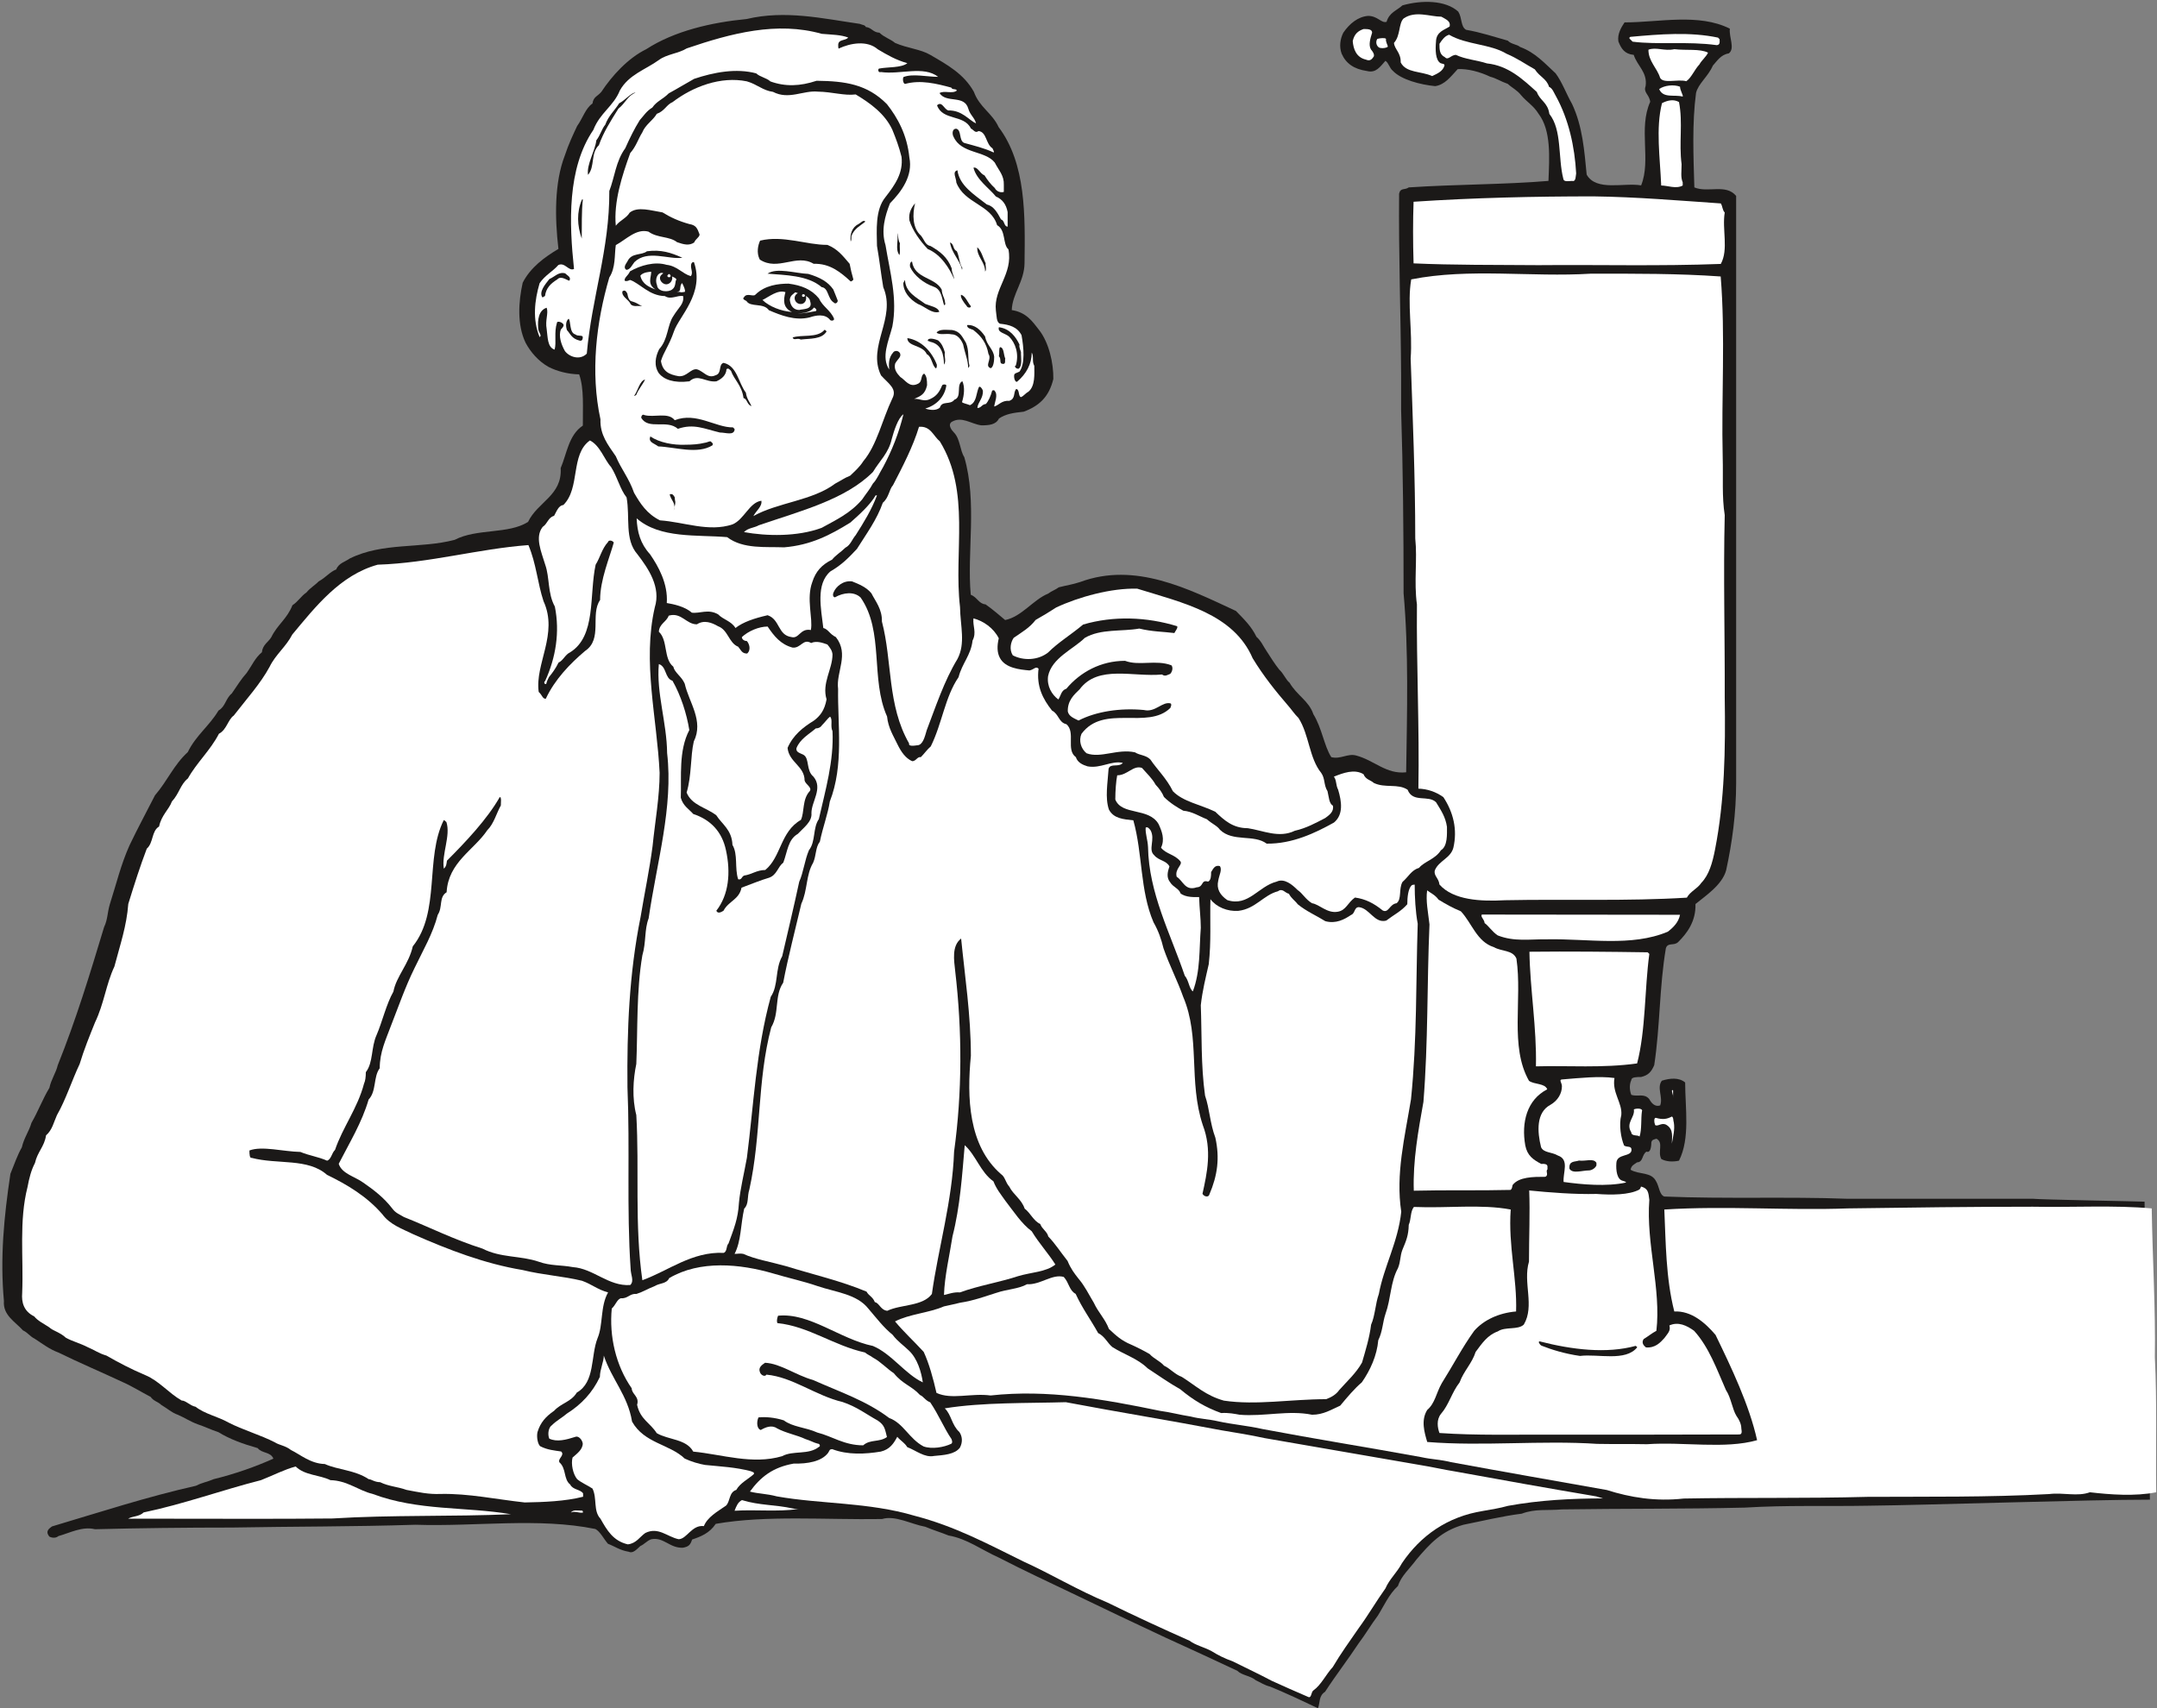
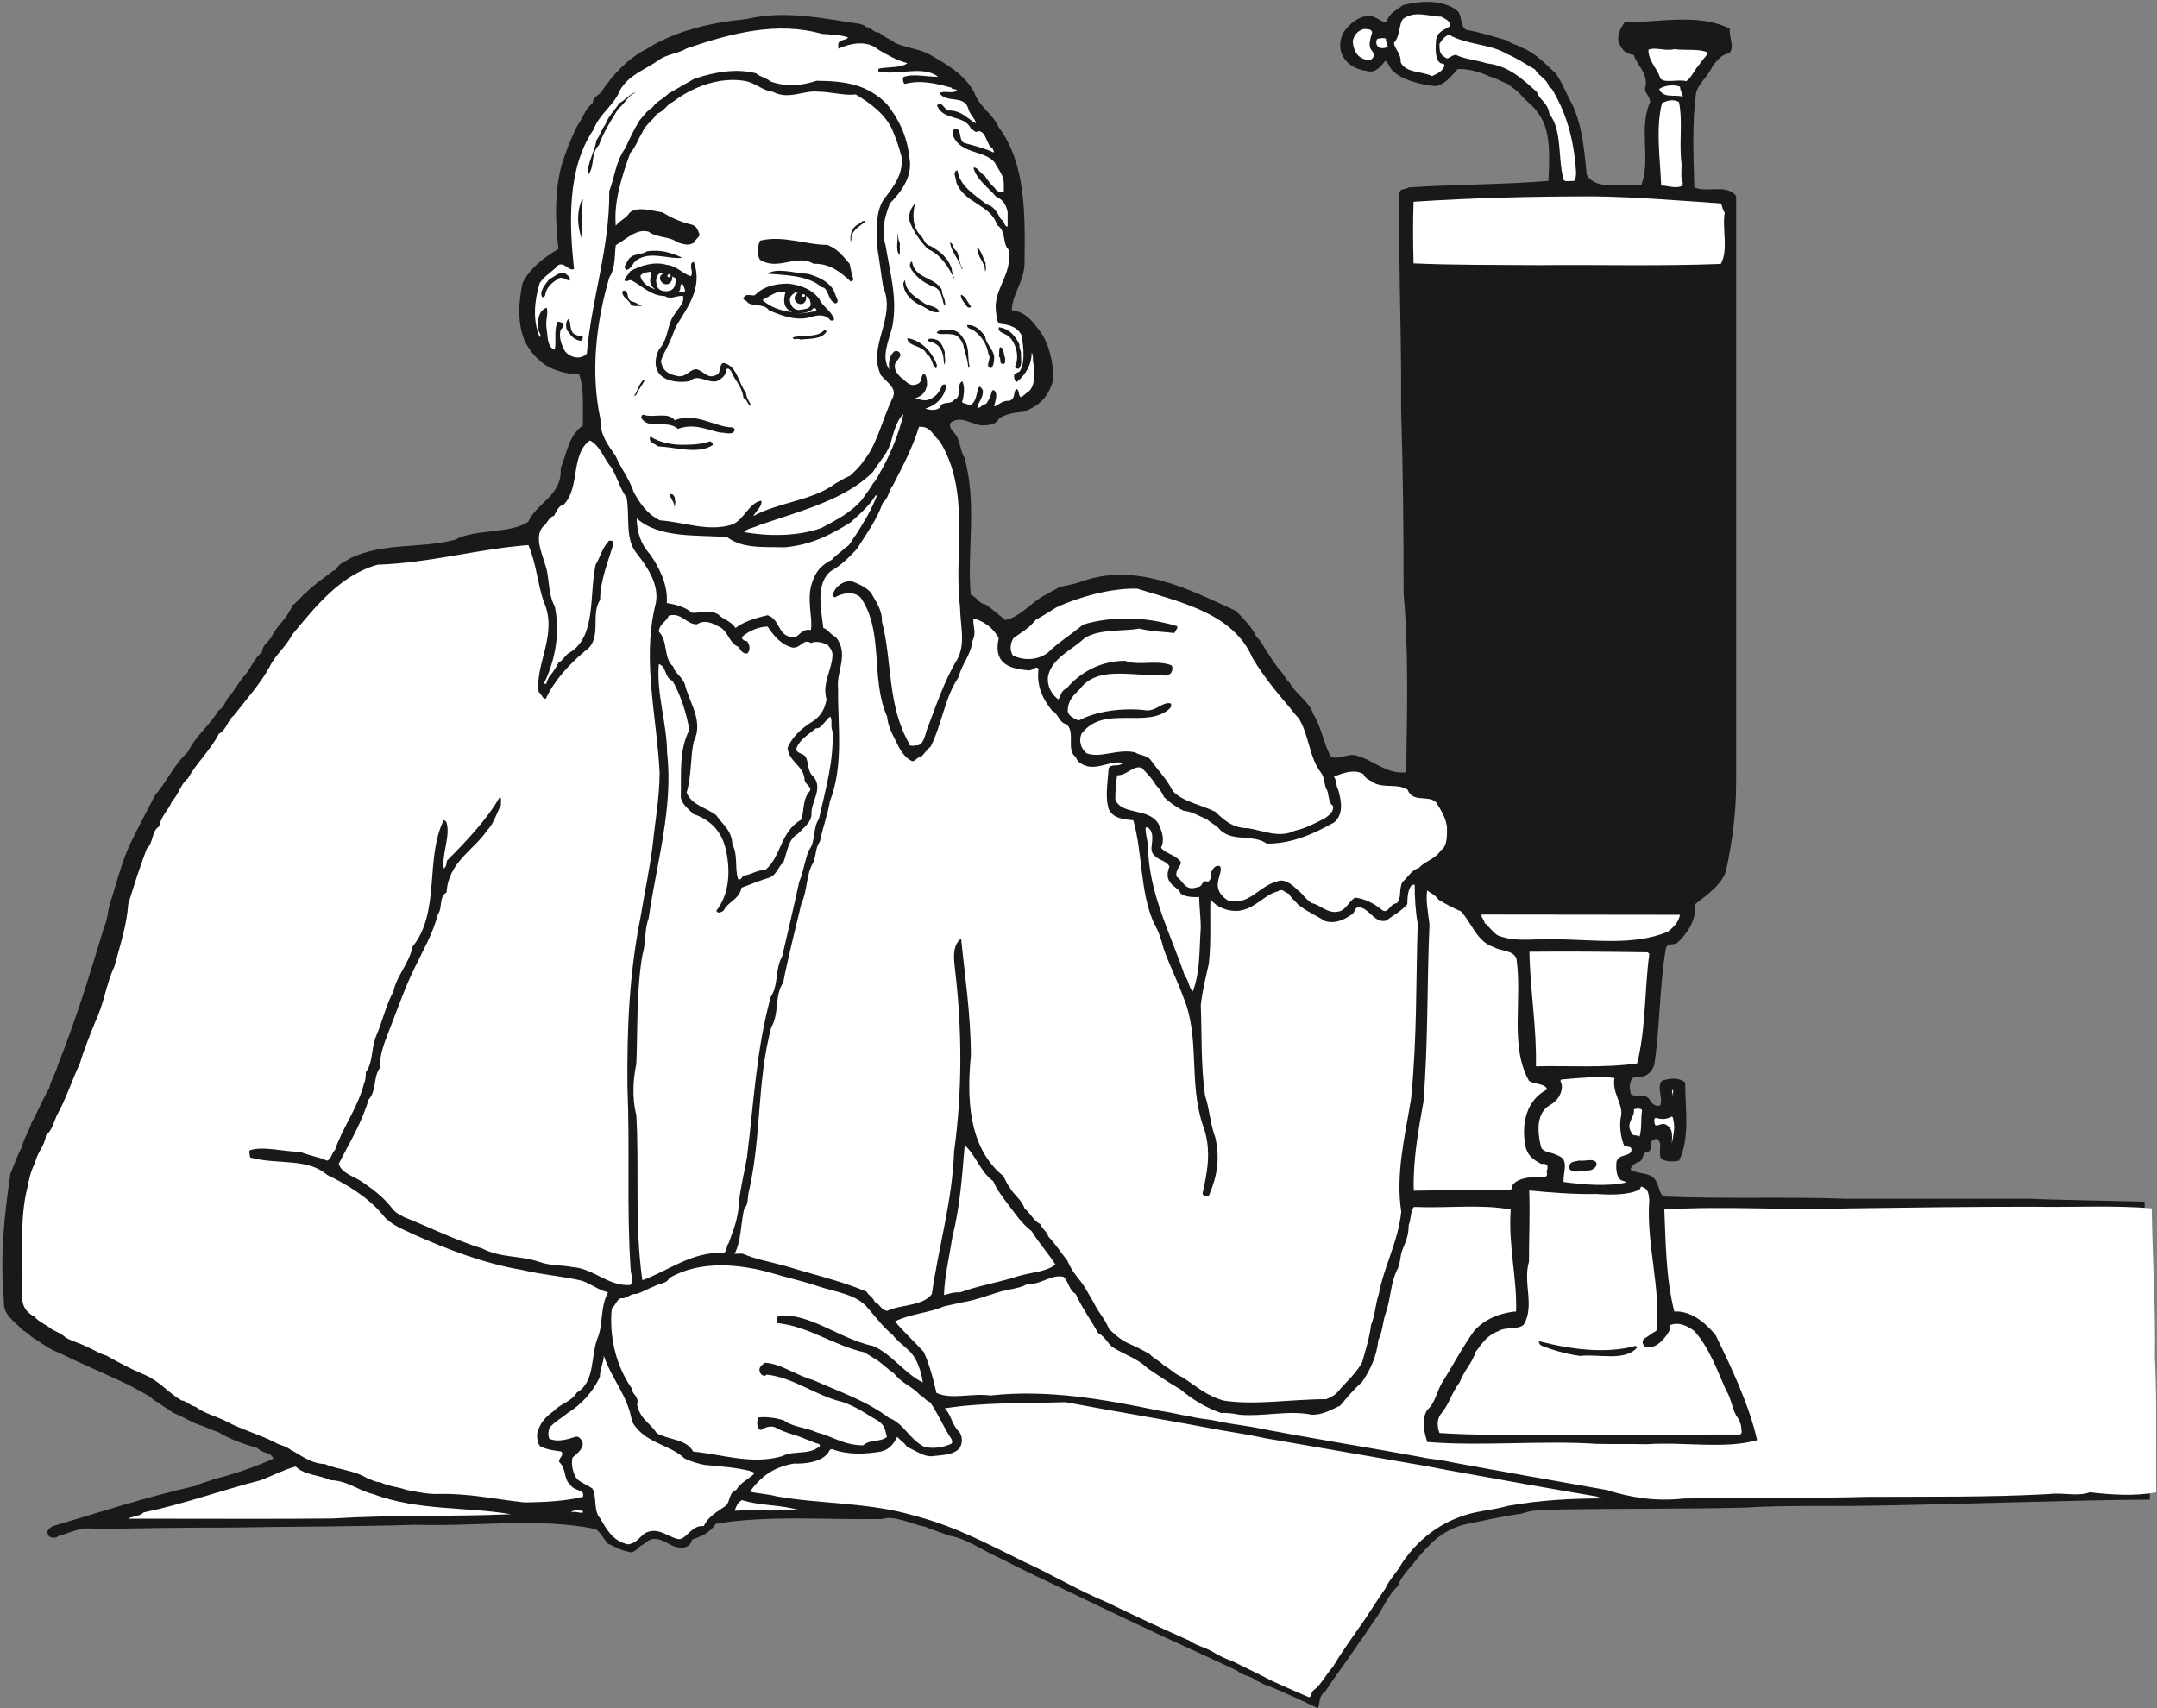
<svg xmlns="http://www.w3.org/2000/svg" xml:space="preserve" width="727.597" height="576.302" fill-rule="evenodd" stroke-linejoin="round" stroke-width="28.222" preserveAspectRatio="xMidYMid" version="1.2" viewBox="0 0 19251 15248">
  <rect x="0" y="0" width="19251" height="15248" fill="#808080" stroke="none" />
  <defs class="ClipPathGroup">
    <clipPath id="a" clipPathUnits="userSpaceOnUse">
      <path d="M0 0h19251v15248H0z" />
    </clipPath>
  </defs>
  <g class="SlideGroup">
    <g class="Slide" clip-path="url(#a)">
      <g class="Page">
        <g class="com.sun.star.drawing.ClosedBezierShape">
          <path fill="none" d="M21 17h19168v15233H21z" class="BoundingBox" />
          <path fill="#1B1918" d="M19188 13387c-564 0-1958 48-2512 54-383 7-726-6-1105 17-553 13-1099 8-1631 16-130 12-237-8-358 38-181 23-354 66-521 99-198 56-300 170-419 310-61 83-137 147-165 236-82 76-125 178-181 267-61 81-109 165-167 241-97 147-209 292-303 437-58 38-43 94-63 147-150-71-285-135-427-193-53-13-86-38-127-56-51-43-124-43-167-86-216-102-427-198-643-297-267-125-536-252-798-379-233-112-459-216-685-333-158-71-287-170-450-198-69-28-137-48-208-78-127-23-270-105-386-69-503 8-1032-36-1484 43-56 84-134 114-211 140-15 46-28 63-81 73-119 6-170-96-282-76-40 13-63 46-99 61-35 33-68 69-104 51-79-13-124-48-185-71-36-41-69-109-112-132-509-104-1065-20-1606-38-559 18-1100 15-1639 25-411 0-833 5-1221 15-115-28-224 33-326 61-33 28-76 8-81 5-41-50 0-73 23-91 437-130 846-264 1285-363 61-31 99-33 158-59 185-45 373-111 533-183-25-63-102-45-140-94-134-38-251-81-350-142-74-25-117-48-186-71-68-25-111-56-175-84-58-20-94-56-150-89-28-28-71-35-94-71-83-43-167-96-249-132-190-89-393-175-574-264-81-30-139-76-210-122-46-23-66-58-107-76-71-79-180-135-170-262-35-384 0-750 58-1136 36-89 64-170 102-236 20-87 63-140 86-219 61-106 99-211 160-312 15-74 61-140 74-201 165-411 287-813 414-1234 33-69 28-125 51-203 58-181 99-356 177-529 74-155 153-300 226-444 112-130 168-272 293-386 73-150 193-234 274-371 63-36 63-107 119-153 49-71 84-129 132-182 54-77 74-133 137-186 6-68 59-91 84-135 54-111 140-162 188-284 54-36 76-81 125-114 33-41 78-66 109-99 66-36 96-82 157-107 21-56 82-69 120-97 297-147 630-86 937-167 201-104 478-48 655-160 84-178 306-236 291-480 56-132 71-295 198-380-2-155 13-327-33-457-99-2-198-28-272-66-92-51-163-135-206-216-77-160-64-366-26-536 69-137 199-231 319-302-33-279-36-592 56-831 35-106 73-185 111-266 51-71 74-158 137-201 8-61 46-64 79-104 94-142 236-300 401-381 252-163 582-239 895-269 345-82 678-5 1010 43 23 10 49 10 54 28 53 5 63 48 122 51 45 43 101 58 139 91 110 48 229 56 315 107 153 89 300 170 389 330 51 140 163 188 221 315 246 327 236 792 231 1214-2 165-109 272-114 419 129 20 183 99 244 178 89 114 129 297 127 437-38 160-127 241-264 292-94 10-160 20-221 61-28 56-89 61-158 61-94-13-173-84-264-31-38 26 0 75 20 95 56 56 54 163 92 219 117 401 23 853 58 1229 59 23 71 81 132 86 59 41 130 102 175 140 148-30 252-183 384-236 30-23 69-36 94-56 69-18 124-25 193-48 490-181 963 61 1389 259 69 71 138 137 183 231 41 35 64 89 87 122 43 68 78 122 116 170 41 38 61 94 92 117 66 114 173 162 213 282 76 122 97 287 160 383 82 21 145-35 221-15 163 43 269 170 447 150 8-541 23-1082-23-1598 0-561-5-1097-22-1636v-310c-3-546-23-1075-18-1621 12-56 51-30 86-56 419-28 856-25 1247-58 8-208 26-450-89-600-43-71-106-106-155-165-35-45-81-66-119-101-66-23-99-49-157-64-89-43-201-73-290-68-63 68-114 139-201 152-134-13-304-58-378-137-31-26-36-69-66-89-48 53-84 112-165 91-117-17-188-68-226-155-23-63-13-132 15-187 56-82 132-143 221-150 86 0 119 68 165 53 25-84 89-99 142-147 170-48 384-48 498 56 36 58 20 132 69 162 134 23 254 64 373 97 31 33 84 33 109 56 137 50 221 147 318 236 58 78 96 185 147 274 94 201 109 417 130 630 86 152 333 69 486 96 91-226-26-508 81-746-8-66-63-82-41-140 18-124-76-183-106-279-82-8-112-56-137-120-11-68 28-129 55-170 308 0 661-84 940 56-10 74 49 178-10 221-71 10-107 71-142 109-43 99-130 160-150 244-36 272-23 564-15 843 122 51 282-35 373 76v5241c0 270-35 529-89 778-35 132-188 231-274 302 5 155-76 262-155 340-38 36-91 0-109 54-59 348-51 696-104 1044-26 61-54 91-117 106-36 0-87 0-87 26-25 51-10 114 0 134 59 18 115-17 160 38 18 33 49 72 97 56 28-73-33-157 15-221 74-23 153-30 208 16 0 231 46 497-55 698-59 13-117 8-158-15-35-66 23-145-43-181-25 8-41 8-46 34 0 43-10 96-43 81-43 28-28 94-84 96-30 21-51 28-58 66 76 46 185 16 228 104 28 46 28 117 72 135 551 23 1097 0 1630 20h1659c68 8 942 23 998 26l48 2660Z" />
        </g>
        <g class="com.sun.star.drawing.ClosedBezierShape">
-           <path fill="none" d="M7988 10771h11257v2617H7988z" class="BoundingBox" />
+           <path fill="none" d="M7988 10771h11257v2617H7988" class="BoundingBox" />
          <path fill="#FFF" d="M19232 12119c20 396 7 801 12 1202-190 38-411 21-592 0-111 41-238 0-363 16-551 30-1082 22-1623 25-557 15-1103 5-1639 15-252 28-478-10-686-76-472-84-927-163-1392-249-101-25-168-23-272-46-470-86-937-160-1407-249-137-31-269-41-396-69-92-21-161-21-247-43-102-16-178-38-275-51-503-104-1003-193-1511-137-175-23-348 40-483-23-30-132-66-262-114-366-86-94-175-175-256-272 127-66 304-76 436-134 54-11 115-26 145-33 122-18 229-59 320-87 102-35 201-35 277-78 119 7 226-95 328-65 48 52 48 120 106 151 61 132 132 226 201 350 61 31 81 87 127 125 107 68 224 101 315 190 104 69 191 130 290 186 122 101 226 162 366 213 64-5 125 8 165 15 219 18 437-43 646 0 101 0 170-45 251-81 66-79 127-152 193-208 76-109 135-239 147-376 39-79 39-160 64-234 51-142 43-282 112-410 25-61 17-106 40-165 33-79 54-127 56-221 23-53 13-119 46-160 302 13 597-27 864 23-23 325 58 615 48 910-155 13-290 77-374 173-106 147-190 310-289 467-51 89-59 178-130 239-58 92-25 202 0 286 496 40 1019-16 1517 17 152 3 304 0 444 3 325-23 696 46 983-36-71-318-231-651-371-940-94-110-216-216-368-209-76-298-76-620-89-910 551-35 1100 10 1637-10 561-8 1102-15 1651-15 361 7 726-15 1062 15 7 449 35 895 28 1332Z" />
        </g>
        <g class="com.sun.star.drawing.ClosedBezierShape">
          <path fill="none" d="M12831 10592h2714v2217h-2714z" class="BoundingBox" />
          <path fill="#FFF" d="M15541 12749c0 15 16 58-22 56-562 2-1111 2-1660 2-354-2-679 8-1012-15-17-46-29-117 13-170 73-84 96-191 167-282 38-104 110-168 143-272 58-78 106-150 198-183 66-45 179-10 232-61 99-168-10-374 46-562 0-221 10-434 2-635 180 18 409 36 600 31 132 10 292 10 383-39 10-10 13-20 15-27 64 17 66 53 74 119-30 391 107 797 63 1169-40 21-73 49-114 74-23 36 5 61 21 74 83 7 129-44 165-84 26-38 59-64 44-112 79-36 155 0 221 48 134 148 203 346 284 529 46 68 56 170 94 231 26 35 43 76 43 109Z" />
        </g>
        <g class="com.sun.star.drawing.ClosedBezierShape">
          <path fill="none" d="M12611 1753h2784v616h-2784z" class="BoundingBox" />
          <path fill="#FFF" d="M15393 1897c-25 151 36 330-35 459-549 21-1087 6-1627 11-386-3-764 0-1115-16-6-189-6-384 0-550 541-36 1082-48 1606-48 384 5 770 38 1136 63 18 30 13 58 35 81Z" />
        </g>
        <g class="com.sun.star.drawing.ClosedBezierShape">
          <path fill="none" d="M12581 2441h2816v5600h-2816z" class="BoundingBox" />
-           <path fill="#FFF" d="M15393 4598c-13 538 2 1082 0 1623 7 471 0 923-87 1365-23 117-53 224-122 295-35 53-99 76-129 132-534 33-1078 12-1622 23-218 12-462 0-586-140-6-58-54-79-41-127 35-86 140-107 165-201 38-162 0-317-89-452-66-48-145-74-223-76 10-542-18-1108-13-1644-28-204 5-399-15-590 0-546-23-1088-41-1606 18-244-32-490 5-706 521-103 1069-18 1604-51 399 0 777-2 1158 25 43 526 5 1075 18 1614 5 183-8 351 18 516Z" />
        </g>
        <g class="com.sun.star.drawing.ClosedBezierShape">
          <path fill="none" d="M14542 303h808v101h-808z" class="BoundingBox" />
-           <path fill="#FFF" d="M15347 349c0 18 8 52-25 54-259-36-525-2-751-31-20-23-42-31-20-43 264-24 534-46 783 7 5 8 13 13 13 13Z" />
        </g>
        <g class="com.sun.star.drawing.ClosedBezierShape">
          <path fill="none" d="M14712 435h533v292h-533z" class="BoundingBox" />
          <path fill="#FFF" d="M15244 470c-15 35-61 73-76 104-46 49-72 120-118 151-76-21-206 25-234-31-26-86-104-146-104-250 68-27 143 15 232-5 106 13 227-6 300 31Z" />
        </g>
        <g class="com.sun.star.drawing.ClosedBezierShape">
          <path fill="none" d="M14808 762h212v101h-212z" class="BoundingBox" />
          <path fill="#FFF" d="M15017 862c-74-20-174 18-209-67 45-33 130-43 186-21 0 34 33 81 23 88Z" />
        </g>
        <g class="com.sun.star.drawing.ClosedBezierShape">
          <path fill="none" d="M14803 895h216v777h-216z" class="BoundingBox" />
          <path fill="#FFF" d="M15018 1628v28c-59 33-133 0-192 0-10-249-50-509 7-735 52-27 105-37 152-10 36 185-2 363 23 555 0 66-10 114 10 162Z" />
        </g>
        <g class="com.sun.star.drawing.ClosedBezierShape">
          <path fill="none" d="M13222 8164h1774v237h-1774z" class="BoundingBox" />
          <path fill="#FFF" d="M14994 8166c-13 66-58 112-109 151-325 137-711 61-1076 68-160-2-294 23-442-35-50-33-83-87-117-110-2-33-39-56-25-76l1769 2Z" />
        </g>
        <g class="com.sun.star.drawing.ClosedBezierShape">
          <path fill="none" d="M14763 9967h180v243h-180z" class="BoundingBox" />
          <path fill="#FFF" d="M14939 10022c10 61-7 123-18 187 0-54 18-126-46-166-43-28-78 17-103 0-9-21-14-69 8-64 62 18 100 10 141-12 16 7 11 35 18 55Z" />
        </g>
        <g class="com.sun.star.drawing.ClosedBezierShape">
          <path fill="none" d="M14922 9730h12v68h-12z" class="BoundingBox" />
          <path fill="#FFF" d="M14932 9733v63c6-15-25-77 0-63Z" />
        </g>
        <g class="com.sun.star.drawing.ClosedBezierShape">
          <path fill="none" d="M13650 8494h1071v1026h-1071z" class="BoundingBox" />
          <path fill="#FFF" d="M14720 8516c-43 316-31 677-109 977-305 43-621 18-903 26 8-342-53-692-58-1023 360-4 712 0 1055 5 10 7 15 15 15 15Z" />
        </g>
        <g class="com.sun.star.drawing.ClosedBezierShape">
          <path fill="none" d="M14542 9896h115v251h-115z" class="BoundingBox" />
          <path fill="#FFF" d="M14654 9921c-10 69 0 158-21 225-15-18-72 0-74-38-53-85 35-133 23-205 28-12 84-9 72 18Z" />
        </g>
        <g class="com.sun.star.drawing.ClosedBezierShape">
          <path fill="none" d="M13734 11974h880v134h-880z" class="BoundingBox" />
          <path fill="#1B1918" d="M14612 12027c-104 130-349 57-511 77-138-20-253-56-344-92-18-11-32-38-16-38 288 74 596 112 858 40 13 10 13 13 13 13Z" />
        </g>
        <g class="com.sun.star.drawing.ClosedBezierShape">
          <path fill="none" d="M13730 9615h832v964h-832z" class="BoundingBox" />
          <path fill="#FFF" d="M14561 10264c0 66-130 31-135 117-5 66 5 150 59 160 18 5 23 8 28 15-174 38-392 18-558-5-7-84 54-200-51-236-56-33-127-23-150-74-35-139-45-311 84-379 66-38 102-102 102-165 0-31-29-59 0-61 155-13 335-32 469-13-23 132 71 221 61 330-23 89-3 207 25 273 28 18 66 0 66 38Z" />
        </g>
        <g class="com.sun.star.drawing.ClosedBezierShape">
          <path fill="none" d="M6692 12517h7615v2635H6692z" class="BoundingBox" />
          <path fill="#FFF" d="M14306 13376c-277 0-567 15-846 66-84 23-142 31-226 46-317 51-556 221-721 465-49 91-112 142-148 226-83 116-155 241-236 351-84 122-162 229-234 351-61 66-104 160-172 208-23 15-16 66-43 61-110-48-229-99-328-145-125-66-229-114-351-175-73-26-127-53-190-92-61-33-145-53-193-91-245-109-491-222-733-341-269-112-508-257-749-366-325-160-612-315-973-409-411-122-841-104-1229-173-94-25-165-23-241-43 96-132 205-217 391-250 122 3 249-18 307-96 15-23 10-31 36-33 139 53 294 45 434 22 81-20 114-71 147-132 36 41 64 51 89 92 79 30 155 96 239 79 86-8 185-13 231-74 28-53 20-104-5-140-69-63-71-155-130-211 338-55 745-45 1080-55 480 91 924 162 1390 251 137 23 254 41 381 69 470 81 925 160 1392 241 112 18 203 40 315 58 422 77 836 151 1257 222 21 8 39 10 59 18Z" />
        </g>
        <g class="com.sun.star.drawing.ClosedBezierShape">
          <path fill="none" d="M14007 10356h243v104h-243z" class="BoundingBox" />
          <path fill="#1B1918" d="M14248 10404c-13 28-46 44-67 44-61 0-148 33-174-16-6-72 48-59 85-72 64 8 128-24 156 20v24Z" />
        </g>
        <g class="com.sun.star.drawing.ClosedBezierShape">
          <path fill="none" d="M12847 310h1221v1309h-1221z" class="BoundingBox" />
          <path fill="#FFF" d="M14067 1548c-5 21 0 77-36 67-40 2-76 10-79-21-48-188-10-433-124-577-15-105-84-117-112-196-129-117-256-235-445-255-92-30-193-36-277-76-46 0-69 53-99 20-48-23-48-68-48-119 27-41 48-69 86-81 155 91 366 81 513 170 95 40 166 91 252 139 46 70 105 83 127 156 31 13 44 54 59 79 117 211 170 456 183 694Z" />
        </g>
        <g class="com.sun.star.drawing.ClosedBezierShape">
          <path fill="none" d="M12617 7948h1196v2682h-1196z" class="BoundingBox" />
          <path fill="#FFF" d="M13811 10439c-20 17 15 51-20 66-107 0-234 0-291 73-5 23-5 33-18 44-271 7-582 0-864 7-9-266 40-536 86-793 43-536 31-1054 54-1584-13-114-34-208-21-304 33 25 71 40 102 83 68 41 120 71 199 104 99 105 142 272 295 320 71 41 167 23 201 102 54 369-62 783 112 1091 48 35 142 20 163 76-183 94-232 298-196 501 18 92 71 127 142 165 26-2 56 0 56 23v26Z" />
        </g>
        <g class="com.sun.star.drawing.ClosedBezierShape">
          <path fill="none" d="M12440 128h501v553h-501z" class="BoundingBox" />
          <path fill="#FFF" d="M12938 236c-48 33-120 46-122 137-6 70-6 164 41 191 20 8 35 3 35 21-15 51-61 71-110 94-102-46-232-26-281-122 3-86-55-117-60-174 60-66 40-173 86-218 105-73 235-16 337-16 46 26 84 41 74 87Z" />
        </g>
        <g class="com.sun.star.drawing.ClosedBezierShape">
          <path fill="none" d="M9953 6849h2963v1293H9953z" class="BoundingBox" />
          <path fill="#FFF" d="M12914 7381c0 64 7 173-54 209-51 81-147 99-195 157-69 21-92 77-148 126-35 61-5 155-53 190-63 8-71 92-124 64-79-64-153-102-247-115-66 46-79 115-155 127-94 16-162-66-228-76-59-35-82-86-130-119-46-46-117-107-186-74-163 41-252 226-440 165-66-45-99-101-81-175 8-49 36-95 15-128-48-15-63 30-79 53 0 31 0 72-27 85-66-20-36 48-102 51-104 36-122-61-178-94-20-70 56-108 33-138-53-64-127-64-173-122 36-74 8-147-22-211-87-150-328-74-386-219 0-77 7-168 17-216 92 0 143-93 221-66 49 56 89 91 122 150 33 35 59 71 74 109 56 56 124 97 173 123 81 7 142 50 210 76 46 41 92 58 117 94 115 112 302 38 417 124 229 3 435-96 600-188 87-71 69-189 38-293-23-45-12-81-38-117 82-33 183-71 264-22 21 50 61 50 92 78 101 49 216 3 302 61 46 120 186 43 254 112 46 75 84 131 97 219Z" />
        </g>
        <g class="com.sun.star.drawing.ClosedBezierShape">
          <path fill="none" d="M6555 3808h6099v8712H6555z" class="BoundingBox" />
          <path fill="#FFF" d="M12653 8246c-17 516-5 1029-60 1567-56 341-138 668-87 1004-28 269-155 490-200 734-31 86-33 193-69 274-15 119-48 224-81 338-54 96-132 165-204 246-30 43-76 66-116 81-315 0-625 56-913 13-163-46-249-132-374-211-66-25-106-76-160-101-35-41-94-64-129-104-54-31-109-59-165-84-87-36-135-81-198-140-33-89-94-145-135-234-46-76-79-147-135-213-38-48-71-91-99-160-68-86-111-155-172-218-11-46-56-66-72-112-61-28-86-97-139-137-28-84-102-125-137-196-36-41-36-86-74-112-292-254-305-685-269-1056 0-361-54-714-87-1047-86 66-63 196-53 290 63 538 63 1084-10 1613-15 439-142 866-198 1270-82 111-273 91-398 150-60-6-73-72-111-77-18-48-56-58-74-94-229-96-475-152-721-228-135-38-275-61-379-109-30-6-48 0-78 0 60-115 53-260 86-404 43-41 25-107 46-171 109-495 68-965 195-1447 76-130 26-280 107-399 43-226 109-478 162-705 56-119 41-259 105-365 30-69 20-138 60-188 28-135 72-247 89-359 127-325 69-685 74-1005-20-153 102-308-20-463-54-25-69-71-112-81-20-173-69-391 63-505 102-59 163-122 237-201 86-137 177-259 231-412 56-48 56-119 91-157 87-168 179-345 232-521 105-9 127 82 186 130 277 452 122 983 180 1478 3 173 51 325-23 465-119 196-195 429-274 635-18 63-36 135-86 135-31 5-79 10-71-16-197-343-149-731-243-1089 3-110-58-181-94-252-43-53-109-81-172-106-82-11-145 50-163 93-15 28-5 49 10 49 76-43 170-54 229 2 211 303 86 727 236 1062 10 102 58 175 94 251 33 67 72 122 130 148 36 0 46-43 77-36 35-35 56-68 89-96 101-203 127-442 248-618 33-127 110-195 125-327 38-74 0-127 8-198 88 23 180 86 226 178-16 66-16 127 10 175 48 91 175 104 264 112 41-8 56-41 81-16-20 158 38 270 120 374 63 33 58 106 129 122 84 73-7 228 84 294 15 48 61 69 104 82 117 22 213-54 315-31-33 43-112 0-127 53-8 127-33 257 3 364 43 81 129 86 218 96 84 300 58 625 180 910 44 77 69 150 89 232 54 155 122 282 176 434 154 363 45 754 175 1145 84 221 38 427-3 613 18 30 56 30 61 7 74-173 94-327 54-508-49-132-51-256-92-376-38-271-28-548-38-807 15-133 43-242 71-366 23-203 10-389 15-580 54 71 153 111 249 104 154-18 225-142 354-175 41-31 64 17 97 22 25 46 53 59 79 94 78 64 170 103 246 151 94 26 170-15 231-56 36-13 26-69 69-69 96 10 139 148 244 120 71-54 132-82 188-146 0-61 7-139 40-170 10-5 26-5 26-5 0 112 7 241 27 349Z" />
        </g>
        <g class="com.sun.star.drawing.ClosedBezierShape">
          <path fill="none" d="M12283 340h104v91h-104z" class="BoundingBox" />
          <path fill="#FFF" d="M12386 417c-16 15-73 18-85 2-22-20-22-54-8-72 23-7 70-11 77 0-5 26 16 55 16 70Z" />
        </g>
        <g class="com.sun.star.drawing.ClosedBezierShape">
          <path fill="none" d="M12072 259h192v281h-192z" class="BoundingBox" />
          <path fill="#FFF" d="M12261 504c-15 21-30 46-71 28-87-20-112-97-117-166 15-64 48-90 97-107 41 0 76 2 76 33-15 49-35 110-10 150 18 21 31 42 25 62Z" />
        </g>
        <g class="com.sun.star.drawing.ClosedBezierShape">
          <path fill="none" d="M9020 5255h2879v2192H9020z" class="BoundingBox" />
          <path fill="#FFF" d="M11896 7192c11 54-33 84-68 110-86 45-170 91-272 114-142 69-284-3-420-23-135 0-213-74-290-147-132-64-287-89-378-183-58-117-140-192-201-283-40-41-94-36-137-64-155-35-307 56-433 8-50-41-71-112-45-173 199-269 590-33 793-231 10-25 10-28 5-40-76-23-137 83-241 58-211-20-427 13-583 94-40-20-86-36-96-81-3-97 56-150 106-198 164-221 479-107 735-132 28 22 51 2 74-6 23-27 23-61 10-76-139-53-287 8-414-40-216 0-400 101-524 249-46 15-48 60-71 96-59-43-104-119-92-208 33-163 224-240 328-342 143-83 331-55 486-83 112 28 221 28 313 40 12-23 33-45 25-61-274-84-569-94-839-15-112 94-221 158-313 250-91 71-221 74-315 25-34-54-17-120 8-156 79-55 140-88 196-160 68-38 124-73 183-111 200-94 493-175 724-168 409 127 859 224 1030 621 97 160 208 297 313 419 30 33 61 81 96 114 97 153 94 356 203 491 36 51 21 107 56 163 13 53 13 109 48 129Z" />
        </g>
        <g class="com.sun.star.drawing.ClosedBezierShape">
          <path fill="none" d="M10224 7384h495v1468h-495z" class="BoundingBox" />
          <path fill="#FFF" d="M10717 8283c-15 188-2 384-71 567-35-28-35-97-72-140-129-379-321-738-328-1149-3-66-25-117-21-173 15-9 28 3 43 23 46 81-25 173 33 223 39 49 108 46 136 100-18 53-28 101 8 144 25 41 78 54 91 97 48 38 128 33 166 33 3 104 15 189 15 275Z" />
        </g>
        <g class="com.sun.star.drawing.ClosedBezierShape">
          <path fill="none" d="M8425 10223h995v1338h-995z" class="BoundingBox" />
          <path fill="#FFF" d="M9419 11288c-84 68-214 68-333 104-171 56-352 84-519 145-54-5-104 15-142 23 5-168 50-354 76-524 68-265 86-547 109-813 99 88 142 243 256 322 28 71 67 117 106 173 78 101 144 204 236 273 66 109 147 195 211 297Z" />
        </g>
        <g class="com.sun.star.drawing.ClosedBezierShape">
          <path fill="none" d="M4774 255h4459v3406H4774z" class="BoundingBox" />
          <path fill="#FFF" d="M9231 3266c0 71 10 180-53 231-28 15-41 38-66 48-26-7-10-68-43-73-28 35-3 86-61 106-69-5-92 39-135 51 5-40 36-104 5-139-5-13-23-3-23-3-12 46-33 94-56 119-40 5-40 36-76 36 3-51 54-86 49-155-6-20-28-46-36-30-25 55-18 132-79 160-25-11-68-18-71-28 20-64 26-135 3-186-59 28 0 142-71 165-39 51-110 5-130 71-33 28-86 23-130 8 97-28 173-102 188-206-2-12-33-12-38 0-23 56-48 94-104 120-58 30-94-5-145 0 59-26 97-41 115-122 0-46-3-82-26-104-35 17-12 71-56 91-76 38-111-33-157-61-33-35-58-69-46-119 21-41 59-59 43-94-20-31-55-18-61-5-40 45-40 101-35 152-74-112-5-254 28-384 48-249-21-483-61-727-41-132-5-259 40-373 105-107 206-247 173-409-20-201-104-354-200-476-176-178-371-206-628-209-147 49-279 54-412 6-36-33-92-39-127-72-178-48-379-10-554 49-81 45-152 89-226 129-56 56-107 69-147 127-54 33-77 74-112 112-48 77-87 156-130 252-84 115-94 257-142 381 3 521-157 950-201 1452-63 63-157 28-195-23-33-58-59-135-36-193 18-18 33-38 18-51-18-20-53-23-53-10-28 91-3 173-21 241-66-20-61-114-71-183-15-81 18-140 0-191-73 23-81 110-76 179 0 45 38 66 13 83-65-157-45-328 0-481 48-71 119-106 167-162 59-28 92 58 140 35-43-406-63-896 173-1242 58-151 180-211 236-351 79-142 229-186 348-272 71-53 175-58 249-104 396-135 805-243 1205-130 94 8 170 8 236 33-25 31-86 13-89 64 0 20 0 25 3 35 106-50 256-76 350 6 84 50 163 96 264 124-53 43-177 33-251 48-13 0-13 41 15 31 173 25 381-59 511 43-99 0-229-31-310 2-10 23 0 61 15 61 140-38 282-2 412 33 10 23 40 6 50 26-38 33-114-3-155 23 61 94 221 12 257 139 15 56 58 82 69 132-64-30-125-119-247-116-40-11-56-87-101-46 50 140 241 79 302 207 25 12 38 45 68 23 74 7 64 116 125 154 8 18 20 39 8 36-82-38-166-58-260-84-50-20-22-114-71-127-43 0-35 56-25 71 68 155 282 122 368 231 38 74 84 115 81 199v63c-25 8-63 0-81-35-35-31-66-72-91-112-43-18-61-79-99-69 28 109 139 181 200 257 59 25 92 71 105 139v130c-34 0-26-56-59-64-35-66-66-119-127-134-114-89-244-168-262-305-50 13-10 69-10 109 71 188 310 196 364 381 81 46 48 170 101 216 43 219-134 351-112 546 8 50 3 105 38 118 82 8 153 28 191 102 20 111 33 254-18 325-23 13-48 13-48 35-3 33 15 66 28 54 81-69 129-158 129-259 21 38 0 78 23 119Z" />
        </g>
        <g class="com.sun.star.drawing.ClosedBezierShape">
          <path fill="none" d="M8913 2921h203v372h-203z" class="BoundingBox" />
          <path fill="#1B1918" d="M9112 3145c-2 41 15 118-20 146-26 5-44-26-26-28 31-103-3-202-61-259-34-30-105-35-90-83 97 12 151 86 184 155-7 26 13 56 13 69Z" />
        </g>
        <g class="com.sun.star.drawing.ClosedBezierShape">
          <path fill="none" d="M8914 3099h59v151h-59z" class="BoundingBox" />
          <path fill="#1B1918" d="M8972 3201c-5 14 5 39-12 47-52 5-17-44-45-67 7-36-2-67 10-82 37 2 31 69 47 102Z" />
        </g>
        <g class="com.sun.star.drawing.ClosedBezierShape">
          <path fill="none" d="M8631 2902h243v387h-243z" class="BoundingBox" />
          <path fill="#1B1918" d="M8873 3185c0 33-5 92-31 102-58-21 13-79-20-127-18-98-61-156-136-215-22-10-55-12-55-43 68-6 122 43 161 102 15 81 73 110 81 181Z" />
        </g>
        <g class="com.sun.star.drawing.ClosedBezierShape">
          <path fill="none" d="M8721 2207h80v218h-80z" class="BoundingBox" />
          <path fill="#1B1918" d="M8797 2350c-5 15 11 57-5 74 0-87-74-130-70-217 39 35 49 92 75 143Z" />
        </g>
        <g class="com.sun.star.drawing.ClosedBezierShape">
          <path fill="none" d="M8575 2631h92v116h-92z" class="BoundingBox" />
          <path fill="#1B1918" d="M8665 2733c0 20-33 13-36 0-26-30-61-80-52-102 41 12 55 64 88 102Z" />
        </g>
        <g class="com.sun.star.drawing.ClosedBezierShape">
          <path fill="none" d="M8359 2944h294v342h-294z" class="BoundingBox" />
          <path fill="#1B1918" d="M8652 3264c0 8-5 13-11 21 0-67-30-135-45-210-18-45-51-91-105-91-46-10-107 10-132-15 25-35 93-23 139-23 72 12 90 61 123 114 31 75 13 131 31 204Z" />
        </g>
        <g class="com.sun.star.drawing.ClosedBezierShape">
          <path fill="none" d="M8479 2164h111v247h-111z" class="BoundingBox" />
          <path fill="#1B1918" d="m8589 2392-3 17c-15-82-95-151-107-245 38 15 22 60 61 79 23 51 21 108 49 149Z" />
        </g>
        <g class="com.sun.star.drawing.ClosedBezierShape">
          <path fill="none" d="M8114 1814h404v680h-404z" class="BoundingBox" />
          <path fill="#1B1918" d="M8517 2493c-43-97-118-221-237-270-70-74-136-166-164-257-9-71 23-117 51-152-25 101-23 223 52 289 30 36 38 85 86 93 84 48 151 99 189 200 0 38 18 61 23 97Z" />
        </g>
        <g class="com.sun.star.drawing.ClosedBezierShape">
          <path fill="none" d="M5455 11294h3045v1736H5455z" class="BoundingBox" />
          <path fill="#FFF" d="M8492 12887c-66 33-175 51-249 25-129-68-180-208-307-254-207-156-440-232-679-339-155-43-290-147-429-154-33 22-61 45-46 83 8 28 46 46 58 23 234 21 440 188 679 244 129 43 210 108 315 166 64 43 64 79 82 147-69 49-150 18-212 74-170 0-277-81-409-114-107-48-218-48-300-109-81-26-167-33-226-26-20 46-12 104 21 112 40-23 96-48 144-15 79 43 181 61 254 96 49 15 71 31 110 41 20 0 25 25 12 28-94 76-231 30-330 84-264 78-536-16-793-41-61-114-224-104-326-165-58-92-147-122-175-253 23-73-48-94-48-147-142-203-202-465-178-712 36-33 46-81 81-92 61 6 82-45 138-38 63-20 94-43 165-71 45-28 104-18 129-71 273-161 631-128 928-41 137 41 270 69 394 112 165 56 353 71 456 203 73 85 132 164 216 233 43 58 104 99 147 142 74 71 109 190 122 282-158-74-277-254-445-325-295-61-565-299-847-270-12 28-12 59-5 66 277 28 503 201 780 262 24 20 49 28 72 46 71 38 127 101 186 139 81 100 162 115 233 194 36 17 49 50 92 66 76 112 124 232 190 328 8 23 8 31 0 41Z" />
        </g>
        <g class="com.sun.star.drawing.ClosedBezierShape">
          <path fill="none" d="M8120 2336h318v390h-318z" class="BoundingBox" />
          <path fill="#1B1918" d="M8433 2689c-2 7 13 33-7 35-18-51-21-138-89-163-95-33-179-102-214-177-7-30 7-52 17-48 23 154 205 136 265 250 3 49 21 65 28 103Z" />
        </g>
        <g class="com.sun.star.drawing.ClosedBezierShape">
          <path fill="none" d="M8280 3023h157v234h-157z" class="BoundingBox" />
          <path fill="#1B1918" d="M8433 3146c-8 35 15 78-8 109-2-87-18-182-123-204-10-6-22-8-22-8 0-37 73-13 92-5 33 28 48 63 61 108Z" />
        </g>
        <g class="com.sun.star.drawing.ClosedBezierShape">
          <path fill="none" d="M8062 2499h322v290h-322z" class="BoundingBox" />
          <path fill="#1B1918" d="M8383 2784c-66 20-127-48-192-71-74-43-129-108-129-187 7-15 15-27 15-27 5 111 101 155 181 214 48 20 114 28 125 71Z" />
        </g>
        <g class="com.sun.star.drawing.ClosedBezierShape">
          <path fill="none" d="M8098 3018h265v272h-265z" class="BoundingBox" />
          <path fill="#1B1918" d="M8361 3255c0 7 3 30-10 33-36-33-33-102-80-127-35-83-173-65-173-143 127 20 220 124 263 237Z" />
        </g>
        <g class="com.sun.star.drawing.ClosedBezierShape">
          <path fill="none" d="M6640 3697h1424v1080H6640z" class="BoundingBox" />
          <path fill="#FFF" d="M8063 3698c-41 170-104 327-180 469-33 54-56 113-92 149-28 53-61 89-96 142-105 124-234 183-362 254-219 81-493 74-693 38 35-38 93-38 132-61 376-129 773-229 1019-476 59-99 140-168 168-295 20-73 56-187 104-220Z" />
        </g>
        <g class="com.sun.star.drawing.ClosedBezierShape">
          <path fill="none" d="M5313 714h2737v3995H5313z" class="BoundingBox" />
          <path fill="#FFF" d="M8046 1399c17 145-59 252-143 360-94 114-78 299-76 436 23 132 36 252 56 369 119 279-147 525-20 787 66 74 147 119 101 206-89 186-137 415-259 560-33 53-81 94-117 129-53 21-89 48-134 71-202 153-514 168-730 290 20-43 81-86 71-137-107 15-153 167-257 211-213 71-431-21-648-36-117-58-176-150-231-246-46-132-115-211-163-326-69-101-142-190-137-330-91-420-38-867 79-1266 58-89 45-200 58-289 94-51 183-150 292-120 81 59 185 39 255 94 61 21 107 33 152 3 16-36 44-43 49-71-21-59-33-84-92-94-94-26-166-59-239-104-102-16-221-56-293 2-30 51-88 69-124 117-20-213 56-448 129-649 54-61 72-129 107-183 28-71 94-106 130-167 68-23 89-84 140-104 183-140 432-233 663-186 92 26 143 82 234 94 142 74 269-15 401-2 128 2 235 38 337 25 132 79 261 173 327 315 33 81 59 150 82 241Z" />
        </g>
        <g class="com.sun.star.drawing.ClosedBezierShape">
          <path fill="none" d="M8007 2080h27v198h-27z" class="BoundingBox" />
          <path fill="#1B1918" d="M8032 2172c-5 30 5 80-5 105-40-54-6-128-19-197 13 35 5 59 24 92Z" />
        </g>
        <g class="com.sun.star.drawing.ClosedBezierShape">
          <path fill="none" d="M5682 4422h2146v1269H5682z" class="BoundingBox" />
          <path fill="#FFF" d="M7827 4422c-48 129-119 243-190 355-33 38-46 89-92 112-38 38-86 66-119 107-92 45-146 105-176 199-56 150 7 325-13 429-97-18-104 81-173 63-124-17-101-157-213-195-122 28-219 61-287 114-38-63-109-74-155-122-89-51-163-5-235-15-63-56-165-76-223-86 12-173-76-329-150-436-86-94-114-198-119-320 208 183 542 145 808 168 142 109 348 84 508 91 239-20 410-109 591-221 81-71 180-162 226-243h12Z" />
        </g>
        <g class="com.sun.star.drawing.ClosedBezierShape">
          <path fill="none" d="M7590 1972h134v185h-134z" class="BoundingBox" />
          <path fill="#1B1918" d="M7723 1978c-41 36-97 59-124 128 0 21 0 43-7 49-9-61 13-128 69-154 23-13 45-42 62-23Z" />
        </g>
        <g class="com.sun.star.drawing.ClosedBezierShape">
          <path fill="none" d="M6763 2133h854v382h-854z" class="BoundingBox" />
          <path fill="#1B1918" d="M7616 2493c0 8-10 15-23 20-89-81-185-163-331-158-155-94-318 69-481-38-32-61-15-131 3-169 206-50 407 38 600 38 92 36 138 98 199 169 10 51 18 87 33 138Z" />
        </g>
        <g class="com.sun.star.drawing.ClosedBezierShape">
          <path fill="none" d="M6843 2200h682v172h-682z" class="BoundingBox" />
          <path fill="#1B1918" d="M7524 2371c-74-71-196-31-282-90-136-23-271 59-380 13-22-36-24-69-10-94 224 12 509-12 667 155 5 11 5 16 5 16Z" />
        </g>
        <g class="com.sun.star.drawing.ClosedBezierShape">
          <path fill="none" d="M6850 2417h628v293h-628z" class="BoundingBox" />
          <path fill="#1B1918" d="M7475 2679c8 12-15 43-33 22-58-35-45-130-109-138-124-107-329-107-483-120 83-57 248-3 364 2 104 31 175 70 223 139 15 38 26 62 38 95Z" />
        </g>
        <g class="com.sun.star.drawing.ClosedBezierShape">
          <path fill="none" d="M6634 2532h812v331h-812z" class="BoundingBox" />
          <path fill="#1B1918" d="M7443 2843c7 23-31 23-36 11-46-56-127-39-180-21-130 33-258-18-365-64-48-69-165-23-200-82-18-10-40-17-21-35 26-42 84 2 102-23 84-82 201-97 295-97 115 15 204 50 272 133 31 71 102 104 133 178Z" />
        </g>
        <g class="com.sun.star.drawing.ClosedBezierShape">
          <path fill="none" d="M5880 5490h1552v2362H5880z" class="BoundingBox" />
          <path fill="#FFF" d="M7430 5842c0 132-97 256-53 401-18 99-59 150-115 191-94 58-183 127-233 242 12 129 152 162 152 292 10 36 69 61 46 94-69 74-46 188-79 257-185 106-175 330-318 447-81 2-114 38-189 50-25 11-20 41-53 33-33-101 0-221-51-307-5-135-94-185-144-264-92-71-219-89-265-203 46-153 33-323 64-456 91-185-43-348-81-516-28-66-89-96-102-152-89-71-46-234-129-312 5-72 68-87 88-143 112-34 158 79 252 77 63-41 132-16 188 17 91 33 96 150 180 183 28 33 33 61 80 61 38-33 18-91-3-112-26 0-44-17-44-35 57-53 151-94 230-94 58 86 117 160 223 188 74 7 94-84 165-41 49-23 107 0 145 13 23 28 43 53 46 89Z" />
        </g>
        <g class="com.sun.star.drawing.ClosedBezierShape">
          <path fill="none" d="M5652 5928h1781v5501H5652z" class="BoundingBox" />
          <path fill="#FFF" d="M7430 6527c13 264-63 526-122 785-55 79-27 200-88 277-39 91-49 198-87 282-48 223-104 459-152 665-66 117-31 258-102 362-132 480-152 965-213 1437-26 145-59 275-71 402-8 145-46 233-93 363-23 23-10 71-43 84-284-13-493 160-726 244-71-496-26-991-54-1474-39-152-29-317 0-457 13-302 0-653 54-969 35-119 17-228 56-330 73-503 221-993 165-1475-3-275-97-536-74-795 71 22 51 126 122 149 74 130 127 295 150 440-97 185-69 416-76 604 20 74 76 104 111 145 155 51 257 158 292 323 44 200 26 398-86 541 15 33 51 7 64 0 45-87 140-99 161-206 83-31 177-69 246-89 71-25 76-96 127-135 38-101 41-205 129-256 49-53 130-109 122-186 0-104 105-221 18-325-68-56-33-162-89-195-35-18-68-23-63-59 33-83 109-122 173-177 30 0 48-16 53-26 33-33 51-61 74-79 27 26 0 84 22 130Z" />
        </g>
        <g class="com.sun.star.drawing.ClosedBezierShape">
          <path fill="none" d="M7074 2944h304v88h-304z" class="BoundingBox" />
          <path fill="#1B1918" d="M7377 2959c-43 72-150 62-230 72-33-18-61 13-73-18 78-29 221 8 285-69 10 2 18 15 18 15Z" />
        </g>
        <g class="com.sun.star.drawing.ClosedBezierShape">
          <path fill="none" d="M7120 2746h168v53h-168z" class="BoundingBox" />
          <path fill="#FFF" d="M7281 2777c-54 8-106 23-161 20 50 0 120-12 143-51 12 0 33 22 18 31Z" />
        </g>
        <g class="com.sun.star.drawing.ClosedBezierShape">
          <path fill="none" d="M7049 2609h188v159h-188z" class="BoundingBox" />
          <path fill="#FFF" d="M7231 2691c25 76-67 66-98 76-49 0-79-36-84-92 5-39 27-46 49-66 56 22 125 27 133 82Z" />
        </g>
        <g class="com.sun.star.drawing.ClosedBezierShape">
          <path fill="none" d="M6556 13391h576v96h-576z" class="BoundingBox" />
          <path fill="#FFF" d="M7123 13471c-188 26-374 3-567 15 15-39 30-78 66-95 160 49 293 39 455 75 10 5 76 5 46 5Z" />
        </g>
        <g class="com.sun.star.drawing.ClosedBezierShape">
          <path fill="none" d="M6805 2602h264v185h-264z" class="BoundingBox" />
          <path fill="#FFF" d="M7068 2785c-97-7-203-49-263-107 58-28 135-94 205-70-19 70-24 139 58 177Z" />
        </g>
        <g class="com.sun.star.drawing.ClosedBezierShape">
          <path fill="none" d="M4894 12101h1836v1686H4894z" class="BoundingBox" />
          <path fill="#FFF" d="M6729 13158c-51 46-122 79-158 142-66 21-53 102-91 140-81 56-165 102-198 183-109-13-152 117-226 117-104-23-180-112-296-56-51 35-81 94-157 102-132-31-186-127-244-229-66-71-28-180-71-269-51-33-97-51-137-84-38-46-56-137-41-193 41-36 91-72 91-126-7-40-43-71-68-58-79 25-163 48-231 15-17-43-5-101 23-119 43-43 94-69 134-104 130-82 229-188 295-328 0-66 35-135 35-190 69 210 214 355 252 589 109 195 334 200 471 331 63 28 122 46 180 56 147 15 272 20 409 56 33 15 25 5 28 25Z" />
        </g>
        <g class="com.sun.star.drawing.ClosedBezierShape">
-           <path fill="none" d="M5574 2339h1135v1287H5574z" class="BoundingBox" />
          <path fill="#1B1918" d="M6707 3625c-40-10-38-66-71-71-15-115-84-163-112-244-17-15-22-26-40-15-3 55-43 88-90 109-97 12-163-71-241 0-143 18-229-18-272-71-47-69-32-148 2-216 82-89 71-215 127-296 49-81 97-107 87-178-51-10-109 36-163 0-141-2-227-117-311-144-25 12-33 12-48 7-4-30 28-41 48-84 92-53 221-90 326-58 94 10 140 79 216 101 28-33-12-78 8-116 5-10 20-10 20-10 99 279-134 487-178 619-45 131-94 187-116 265 15 92 71 120 157 135 74 8 109-71 165-61 61 18 94 86 165 53 60-17 23-96 72-111 122 28 132 180 199 266 7 54 33 82 50 120Z" />
        </g>
        <g class="com.sun.star.drawing.ClosedBezierShape">
          <path fill="none" d="M5722 3702h836v168h-836z" class="BoundingBox" />
          <path fill="#1B1918" d="M6557 3833c-8 58-77 28-132 28-140-33-232-82-375-33-99-87-261 13-327-98 0-22 15-34 27-25 87 25 214-29 272 46 192-75 367 67 519 64 11 8 16 18 16 18Z" />
        </g>
        <g class="com.sun.star.drawing.ClosedBezierShape">
          <path fill="none" d="M5799 3896h565v122h-565z" class="BoundingBox" />
          <path fill="#1B1918" d="M6359 3975c-134 84-336 15-484 10-33-25-76-34-76-69 2-10 5-20 5-20 81 55 206 79 316 74 58 0 120-5 163-16 31-3 46-18 61-13 28 24 15 24 15 34Z" />
        </g>
        <g class="com.sun.star.drawing.ClosedBezierShape">
          <path fill="none" d="M5552 1943h622v176h-622z" class="BoundingBox" />
          <path fill="#1B1918" d="M6173 2093c-23 33-84 28-117 11-69-49-181-46-242-93-99-25-191 21-262 49 5-34 71-49 88-95 106-39 202-17 299 13 45 72 189 60 234 115Z" />
        </g>
        <g class="com.sun.star.drawing.ClosedBezierShape">
          <path fill="none" d="M5576 2238h516v172h-516z" class="BoundingBox" />
          <path fill="#1B1918" d="M6090 2301c-122 18-311-75-428 39-21 26-36 66-71 69-38-23 7-66 12-82 38-72 121-46 171-84 125-17 215 12 316 58Z" />
        </g>
        <g class="com.sun.star.drawing.ClosedBezierShape">
          <path fill="none" d="M5856 2435h182v167h-182z" class="BoundingBox" />
          <path fill="#FFF" d="M6036 2497c-12 12-2 62-35 85-32 30-132 25-137-36-22-52 3-114 47-110 33 18 130 38 125 61Z" />
        </g>
        <g class="com.sun.star.drawing.ClosedBezierShape">
          <path fill="none" d="M5976 4411h53v146h-53z" class="BoundingBox" />
          <path fill="#1B1918" d="M6024 4465c10 28-7 62-11 90 24-62-26-90-36-142 26-9 34 8 45 26 2 19 2 26 2 26Z" />
        </g>
        <g class="com.sun.star.drawing.ClosedBezierShape">
          <path fill="none" d="M5715 2426h137v159h-137z" class="BoundingBox" />
          <path fill="#FFF" d="M5851 2584c-57-20-119-48-136-123 22-30 79-35 97-35 0 50-38 112 39 158Z" />
        </g>
        <g class="com.sun.star.drawing.ClosedBezierShape">
          <path fill="none" d="M196 3932h5693v9481H196z" class="BoundingBox" />
          <path fill="#FFF" d="M5887 6898c0 216-41 437-63 656-28 213-72 421-107 632-102 506-122 1009-117 1520 23 551-8 1087 28 1615 0 61 35 112-3 150-195 13-327-147-513-160-106-20-198-10-304-48-163-56-338-33-502-117-256-81-470-190-701-282-41-25-74-35-104-76-76-99-168-168-259-231-74-54-191-79-219-168 97-190 206-366 267-574 71-74 41-203 99-279 0-145 54-254 99-376 71-181 125-341 211-517 79-165 163-305 208-477 46-69 8-158 79-201 15-269 244-376 363-554 59-58 82-152 121-221 0-28 7-71-9-76-112 198-307 404-472 569-5 33-5 51-28 71-21-129 63-294 23-416-18-16-23-18-23-18-170 338-28 818-277 1128-36 160-147 267-173 404-63 110-101 275-150 387-51 114-28 243-96 332 0 43-5 79-16 102-58 221-190 389-259 592-30 28-33 84-71 96-78-35-160-45-238-78-153-3-343-56-455-13 0 33 2 71 20 66 231 61 503 0 673 152 181 87 356 193 493 351 69 94 175 129 279 180 310 137 635 262 972 318 183 45 363 55 531 96 88 31 139 79 233 104-71 125-43 290-94 409-63 160-20 391-185 485-51 84-140 94-203 163-74 51-122 104-148 190-10 44 3 112 26 127 66 33 122 36 185 46 36 33-33 64-15 97 63 56 35 150 96 198 23 48 92 43 115 79v30c-160 41-353 48-521 51-257-28-499-81-750-76-109 5-198-16-305-36-84-30-155-30-236-69-49 0-79-27-102-27-122-82-274-82-391-135-127-3-218-84-302-125-51-40-104-43-143-68-127-66-289-112-416-178-94-53-211-76-292-140-51-10-87-56-125-56-115-66-201-175-323-226-130-55-242-114-348-175-69-20-109-51-165-74-74-38-140-53-198-86-51-48-110-58-150-94-54-35-99-56-132-96-94-46-114-127-107-209 13-322-30-642 48-947 15-81 33-150 66-213 23-102 84-145 99-247 56-48 69-119 97-180 81-142 132-307 203-457 38-127 91-257 137-371 81-168 99-343 173-499 53-201 109-361 124-559 54-175 105-335 165-493 61-53 41-157 110-198 20-101 89-152 114-223 66-71 76-153 143-206 79-142 201-251 277-399 69-35 81-127 132-162 112-145 239-285 320-435 54-111 145-177 203-289 206-247 427-531 762-623 463-15 900-142 1345-175 71 168 81 338 135 501 134 292-79 561-43 810 33 30 33 61 63 61 81-173 216-313 351-427 160-107 43-325 134-455 0-182 84-375 122-513-15-22-48-22-51-5-56 61-71 140-111 203-59 272 7 638-229 783-43 20-61 73-102 91-25 51-56 94-86 130-13 28-18 35-23 58-10 13-30-10-10-25 94-206 132-435 86-663-66-120-45-259-86-374-36-119-94-246-23-337 46-31 48-84 102-99 25-44 40-92 83-97 153-150 61-452 237-576 91 45 129 172 188 236 58 91 81 200 139 272 33 177-20 375 97 508 99 129 211 294 155 474-112 486 20 989 43 1476Z" />
        </g>
        <g class="com.sun.star.drawing.ClosedBezierShape">
          <path fill="none" d="M5658 3387h100v148h-100z" class="BoundingBox" />
          <path fill="#1B1918" d="M5757 3388c-18 41-59 87-78 136-10 10-20 10-20 10 34-44 49-134 98-146Z" />
        </g>
        <g class="com.sun.star.drawing.ClosedBezierShape">
          <path fill="none" d="M5553 2594h180v141h-180z" class="BoundingBox" />
          <path fill="#1B1918" d="M5732 2734c-33-10-92 15-110-31-21-33-76-59-67-102 20-17 35 0 44 20 5 31 15 67 43 70 38 10 62 30 90 43Z" />
        </g>
        <g class="com.sun.star.drawing.ClosedBezierShape">
          <path fill="none" d="M5246 828h427v735h-427z" class="BoundingBox" />
          <path fill="#1B1918" d="M5672 828c-68 23-91 94-153 142-69 110-135 214-174 326-76 72-33 191-97 265-14-94 64-214 74-308 37-48 47-100 80-140 28-79 84-127 124-191 55-28 113-101 146-94Z" />
        </g>
        <g class="com.sun.star.drawing.ClosedBezierShape">
          <path fill="none" d="M5095 13483h109v22h-109z" class="BoundingBox" />
          <path fill="#FFF" d="M5203 13502c-34 8-72-17-108 0 22-28 56-17 101-17 7 2 7 17 7 17Z" />
        </g>
        <g class="com.sun.star.drawing.ClosedBezierShape">
          <path fill="none" d="M5160 1780h44v351h-44z" class="BoundingBox" />
          <path fill="#1B1918" d="M5202 1781c-13 114-8 232-10 349-41-115-46-238 2-349 8-2 8 0 8 0Z" />
        </g>
        <g class="com.sun.star.drawing.ClosedBezierShape">
          <path fill="none" d="M5052 2845h150v198h-150z" class="BoundingBox" />
          <path fill="#1B1918" d="M5201 3014c0 15-7 33-30 26-70-18-80-60-111-93-12-35-12-80 15-102 21 20 5 125 59 140 26 22 70 0 67 29Z" />
        </g>
        <g class="com.sun.star.drawing.ClosedBezierShape">
          <path fill="none" d="M4831 2437h258v220h-258z" class="BoundingBox" />
          <path fill="#1B1918" d="m5087 2491-5 15c-25-5-75-48-108-12-61 38-100 77-110 148-10 8-23 13-23 13-34-49 26-118 62-164 48-20 82-67 141-51 18 18 43 28 43 51Z" />
        </g>
        <g class="com.sun.star.drawing.ClosedBezierShape">
          <path fill="none" d="M1143 13091h3418v468H1143z" class="BoundingBox" />
          <path fill="#FFF" d="M4560 13517c-529 23-1064 5-1593 38-509 5-996 2-1492 2h-332c43-25 99-17 139-56 356-74 704-201 1047-288 117-46 208-95 310-122 83 81 210 73 310 122 150 3 254 94 374 122 409 154 830 113 1237 182Z" />
        </g>
        <g class="com.sun.star.drawing.ClosedBezierShape">
          <path fill="none" d="M7091 2610h105v105h-105z" class="BoundingBox" />
          <path fill="#1B1918" d="M7146 2611c29 0 49 22 49 49 0 31-20 54-49 54s-54-23-54-54c0-27 25-49 54-49Z" />
        </g>
        <g class="com.sun.star.drawing.ClosedBezierShape">
          <path fill="none" d="M7158 2625h27v26h-27z" class="BoundingBox" />
          <path fill="#FFF" d="M7170 2626c6 0 14 5 14 11 0 11-8 13-14 13-7 0-12-2-12-13 0-6 5-11 12-11Z" />
        </g>
        <g class="com.sun.star.drawing.ClosedBezierShape">
          <path fill="none" d="M5889 2433h112v107h-112z" class="BoundingBox" />
          <path fill="#1B1918" d="M5946 2433c28 0 54 25 54 48 0 31-26 57-54 57-26 0-56-26-56-57 0-23 30-48 56-48Z" />
        </g>
        <g class="com.sun.star.drawing.ClosedBezierShape">
          <path fill="none" d="M5956 2446h30v30h-30z" class="BoundingBox" />
          <path fill="#FFF" d="M5972 2446c5 0 13 11 13 16 0 11-8 13-13 13s-16-2-16-13c0-5 11-16 16-16Z" />
        </g>
        <g class="com.sun.star.drawing.ClosedBezierShape">
          <path fill="none" d="M6040 2527h75v84h-75z" class="BoundingBox" />
          <path fill="#FFF" d="M6110 2606c-55 8-13 0-70-2 49 0 17-39 46-77 5 0 39 74 24 79Z" />
        </g>
      </g>
    </g>
  </g>
</svg>